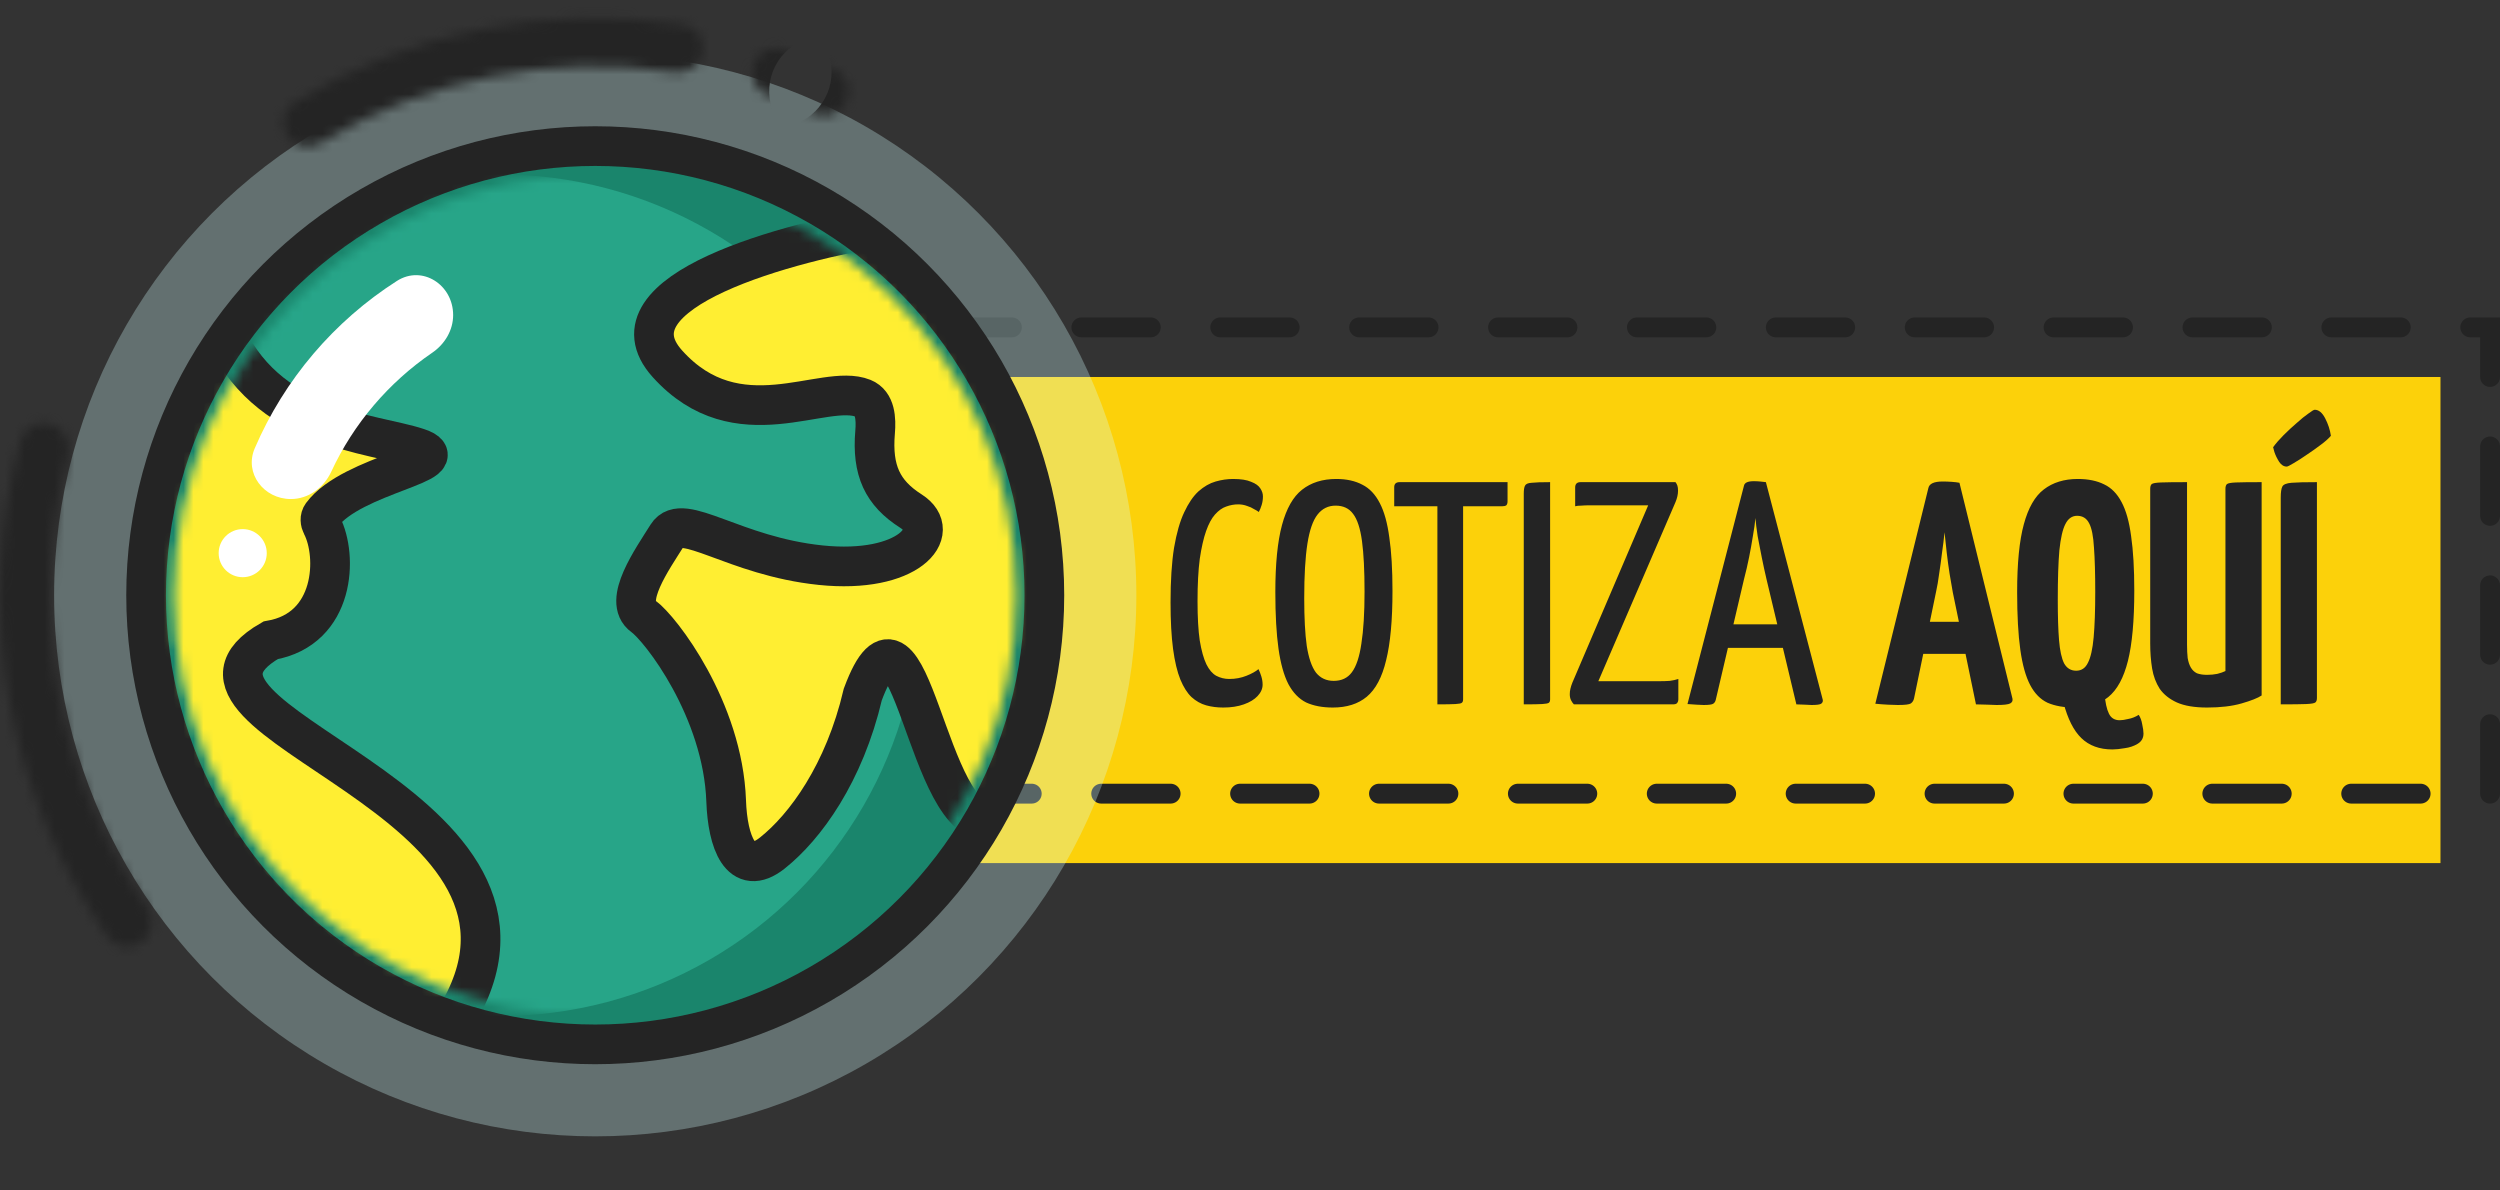
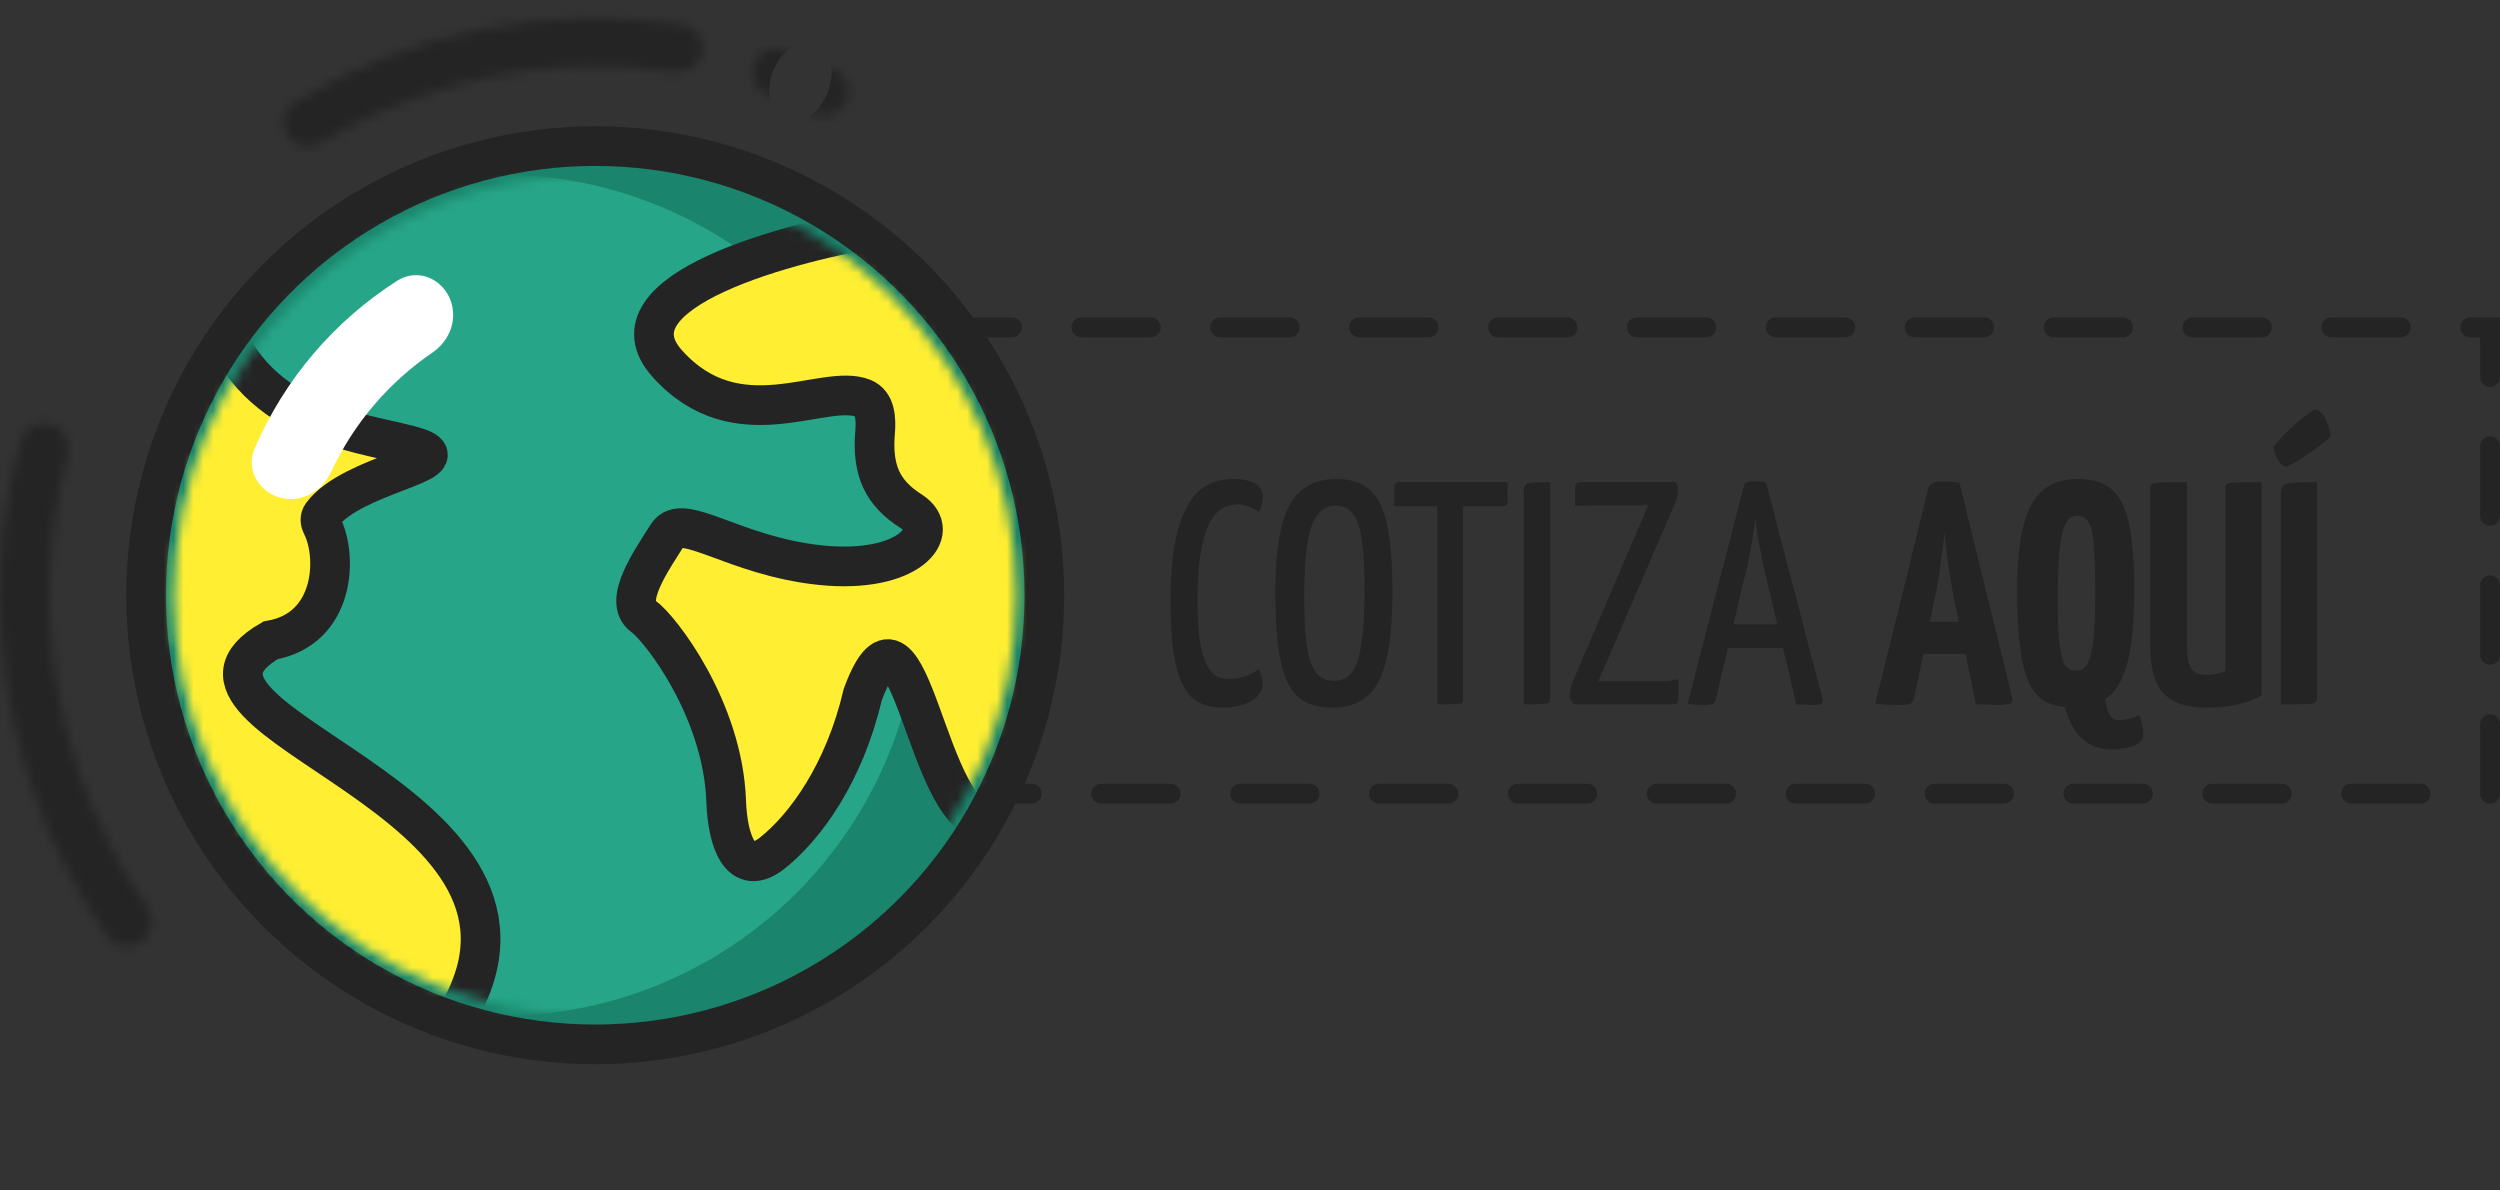
<svg xmlns="http://www.w3.org/2000/svg" width="252" height="120" viewBox="0 0 252 120" fill="none">
  <rect x="0" y="0" width="252" height="120" fill="#333333" stroke="none" />
-   <rect width="186" height="49" transform="translate(60 38)" fill="#FCD10A" />
  <path d="M123.303 71.32C122.685 71.32 122.109 71.245 121.575 71.096C121.042 70.947 120.551 70.669 120.103 70.264C119.677 69.859 119.303 69.272 118.983 68.504C118.663 67.715 118.418 66.691 118.247 65.432C118.077 64.152 117.991 62.584 117.991 60.728C117.991 58.531 118.109 56.696 118.343 55.224C118.599 53.731 118.941 52.536 119.367 51.64C119.794 50.723 120.274 50.019 120.807 49.528C121.362 49.037 121.938 48.707 122.535 48.536C123.133 48.365 123.719 48.28 124.295 48.28C125.085 48.28 125.693 48.376 126.119 48.568C126.567 48.739 126.877 48.963 127.047 49.24C127.218 49.496 127.303 49.763 127.303 50.04C127.303 50.339 127.261 50.627 127.175 50.904C127.09 51.181 126.994 51.416 126.887 51.608C126.781 51.523 126.621 51.427 126.407 51.32C126.215 51.192 125.981 51.085 125.703 51C125.426 50.893 125.127 50.84 124.807 50.84C124.402 50.84 123.997 50.915 123.591 51.064C123.207 51.192 122.834 51.459 122.471 51.864C122.13 52.248 121.831 52.803 121.575 53.528C121.319 54.253 121.106 55.192 120.935 56.344C120.786 57.496 120.711 58.915 120.711 60.6C120.711 62.221 120.786 63.544 120.935 64.568C121.106 65.592 121.33 66.392 121.607 66.968C121.885 67.523 122.215 67.907 122.599 68.12C123.005 68.333 123.442 68.44 123.911 68.44C124.53 68.44 125.106 68.333 125.639 68.12C126.173 67.907 126.578 67.683 126.855 67.448C126.962 67.661 127.058 67.907 127.143 68.184C127.229 68.461 127.271 68.739 127.271 69.016C127.271 69.421 127.101 69.805 126.759 70.168C126.439 70.509 125.981 70.787 125.383 71C124.786 71.213 124.093 71.32 123.303 71.32ZM134.346 71.32C133.3 71.32 132.404 71.149 131.658 70.808C130.932 70.445 130.335 69.827 129.866 68.952C129.418 68.077 129.087 66.893 128.874 65.4C128.66 63.885 128.554 61.976 128.554 59.672C128.554 56.835 128.778 54.584 129.226 52.92C129.674 51.256 130.346 50.072 131.242 49.368C132.159 48.643 133.311 48.28 134.698 48.28C135.722 48.28 136.596 48.472 137.322 48.856C138.047 49.219 138.634 49.837 139.082 50.712C139.53 51.565 139.85 52.717 140.042 54.168C140.255 55.597 140.362 57.4 140.362 59.576C140.362 62.52 140.148 64.845 139.722 66.552C139.316 68.259 138.666 69.485 137.77 70.232C136.895 70.957 135.754 71.32 134.346 71.32ZM134.442 68.632C135.231 68.632 135.839 68.344 136.266 67.768C136.714 67.171 137.034 66.211 137.226 64.888C137.439 63.544 137.546 61.795 137.546 59.64C137.546 57.507 137.46 55.811 137.29 54.552C137.119 53.272 136.82 52.355 136.394 51.8C135.988 51.245 135.402 50.968 134.634 50.968C133.887 50.968 133.279 51.267 132.81 51.864C132.34 52.461 131.999 53.443 131.786 54.808C131.572 56.173 131.466 58.008 131.466 60.312C131.466 62.296 131.551 63.896 131.722 65.112C131.914 66.328 132.223 67.224 132.65 67.8C133.098 68.355 133.695 68.632 134.442 68.632ZM144.889 71V48.984C144.889 48.984 144.911 48.973 144.953 48.952C144.996 48.909 145.145 48.888 145.401 48.888H146.937C147.215 48.888 147.375 48.909 147.417 48.952C147.46 48.973 147.481 48.984 147.481 48.984V70.488C147.481 70.659 147.439 70.776 147.353 70.84C147.289 70.904 147.076 70.947 146.713 70.968C146.351 70.989 145.743 71 144.889 71ZM140.537 51.032V49.112C140.537 48.771 140.719 48.6 141.081 48.6H151.961V50.52C151.961 50.712 151.919 50.851 151.833 50.936C151.748 51 151.609 51.032 151.417 51.032H140.537ZM153.595 71V49.784C153.595 49.379 153.637 49.101 153.723 48.952C153.808 48.781 154.032 48.685 154.395 48.664C154.779 48.621 155.397 48.6 156.251 48.6V70.488C156.251 70.659 156.208 70.776 156.123 70.84C156.037 70.904 155.813 70.947 155.451 70.968C155.109 70.989 154.491 71 153.595 71ZM158.649 71C158.542 70.893 158.446 70.755 158.361 70.584C158.276 70.413 158.233 70.211 158.233 69.976C158.233 69.784 158.254 69.603 158.297 69.432C158.34 69.24 158.404 69.037 158.489 68.824L166.137 50.936H160.185C159.908 50.936 159.641 50.947 159.385 50.968C159.129 50.968 158.926 50.989 158.777 51.032V49.144C158.777 48.781 158.958 48.6 159.321 48.6H168.889C168.974 48.707 169.038 48.824 169.081 48.952C169.124 49.08 169.145 49.251 169.145 49.464C169.145 49.827 169.06 50.211 168.889 50.616L161.113 68.664H167.289C167.652 68.664 167.993 68.653 168.313 68.632C168.633 68.589 168.921 68.525 169.177 68.44V70.488C169.177 70.637 169.134 70.765 169.049 70.872C168.985 70.957 168.846 71 168.633 71H158.649ZM171.73 71.064C171.559 71.064 171.324 71.053 171.026 71.032C170.727 71.011 170.418 70.989 170.098 70.968L175.794 48.952C175.858 48.653 176.188 48.504 176.786 48.504C176.999 48.504 177.212 48.515 177.426 48.536C177.66 48.557 177.852 48.579 178.002 48.6L183.73 70.52C183.772 70.691 183.719 70.829 183.57 70.936C183.442 71.021 183.122 71.064 182.61 71.064C182.418 71.064 182.194 71.053 181.938 71.032C181.703 71.032 181.415 71.021 181.074 71L178.066 58.392C177.895 57.667 177.735 56.931 177.586 56.184C177.436 55.437 177.298 54.723 177.17 54.04C177.063 53.336 176.988 52.728 176.946 52.216C176.903 52.728 176.818 53.336 176.69 54.04C176.583 54.723 176.455 55.437 176.306 56.184C176.156 56.931 175.986 57.667 175.794 58.392L172.946 70.552C172.903 70.723 172.818 70.851 172.69 70.936C172.562 71.021 172.242 71.064 171.73 71.064ZM173.394 65.304V62.936H181.042V65.304H173.394ZM191.305 71.064C191.07 71.064 190.739 71.053 190.313 71.032C189.886 71.011 189.459 70.979 189.033 70.936L194.377 49.208C194.462 48.76 194.942 48.536 195.817 48.536C196.115 48.536 196.414 48.547 196.713 48.568C197.033 48.589 197.299 48.621 197.513 48.664L202.857 70.424C202.899 70.637 202.825 70.797 202.633 70.904C202.441 71.011 201.982 71.064 201.257 71.064C201.022 71.064 200.734 71.053 200.393 71.032C200.051 71.032 199.646 71.021 199.177 71L196.841 59.704C196.734 59.128 196.627 58.509 196.521 57.848C196.414 57.165 196.318 56.461 196.233 55.736C196.147 55.011 196.073 54.317 196.009 53.656C195.945 54.317 195.859 55.011 195.753 55.736C195.667 56.461 195.571 57.165 195.465 57.848C195.379 58.509 195.273 59.128 195.145 59.704L192.937 70.392C192.894 70.605 192.787 70.776 192.617 70.904C192.467 71.011 192.03 71.064 191.305 71.064ZM192.681 65.912V62.68H199.913V65.912H192.681ZM212.928 75.544C211.626 75.544 210.581 75.16 209.792 74.392C209.024 73.645 208.426 72.461 208 70.84L212.128 69.88C212.213 70.819 212.362 71.501 212.576 71.928C212.789 72.376 213.152 72.6 213.664 72.6C213.898 72.6 214.186 72.557 214.528 72.472C214.89 72.408 215.242 72.269 215.584 72.056C215.754 72.312 215.872 72.632 215.936 73.016C216.021 73.4 216.064 73.709 216.064 73.944C216.064 74.392 215.872 74.733 215.488 74.968C215.104 75.203 214.666 75.352 214.176 75.416C213.685 75.501 213.269 75.544 212.928 75.544ZM209.088 71.32C208.042 71.32 207.146 71.16 206.4 70.84C205.674 70.499 205.088 69.901 204.64 69.048C204.192 68.195 203.861 67.011 203.648 65.496C203.434 63.981 203.328 62.04 203.328 59.672C203.328 56.771 203.552 54.499 204 52.856C204.448 51.192 205.12 50.019 206.016 49.336C206.933 48.632 208.074 48.28 209.44 48.28C210.485 48.28 211.37 48.461 212.095 48.824C212.821 49.165 213.408 49.763 213.856 50.616C214.304 51.448 214.624 52.589 214.816 54.04C215.029 55.491 215.136 57.325 215.136 59.544C215.136 62.552 214.922 64.909 214.496 66.616C214.069 68.323 213.408 69.539 212.512 70.264C211.637 70.968 210.496 71.32 209.088 71.32ZM209.28 67.608C209.813 67.608 210.208 67.341 210.464 66.808C210.741 66.275 210.933 65.421 211.04 64.248C211.146 63.075 211.2 61.549 211.2 59.672C211.2 57.816 211.157 56.323 211.072 55.192C211.008 54.061 210.848 53.251 210.592 52.76C210.336 52.248 209.93 51.992 209.376 51.992C208.864 51.992 208.469 52.269 208.192 52.824C207.914 53.357 207.712 54.243 207.584 55.48C207.477 56.717 207.424 58.381 207.424 60.472C207.424 62.136 207.466 63.491 207.552 64.536C207.637 65.581 207.808 66.36 208.064 66.872C208.341 67.363 208.746 67.608 209.28 67.608ZM222.469 71.32C221.211 71.32 220.197 71.149 219.429 70.808C218.683 70.467 218.107 70.008 217.701 69.432C217.317 68.835 217.061 68.152 216.933 67.384C216.805 66.595 216.741 65.752 216.741 64.856V49.272C216.741 49.037 216.795 48.877 216.901 48.792C217.008 48.707 217.317 48.653 217.829 48.632C218.341 48.611 219.216 48.6 220.453 48.6V64.984C220.453 65.496 220.475 65.944 220.517 66.328C220.581 66.712 220.688 67.032 220.837 67.288C220.987 67.544 221.189 67.736 221.445 67.864C221.723 67.971 222.064 68.024 222.469 68.024C222.832 68.024 223.173 67.992 223.493 67.928C223.835 67.843 224.112 67.747 224.325 67.64V49.272C224.325 49.037 224.379 48.877 224.485 48.792C224.592 48.707 224.891 48.653 225.381 48.632C225.893 48.611 226.757 48.6 227.973 48.6V70.104C227.589 70.36 226.917 70.627 225.957 70.904C224.997 71.181 223.835 71.32 222.469 71.32ZM229.898 71V50.168C229.898 49.635 229.951 49.261 230.058 49.048C230.164 48.835 230.474 48.707 230.986 48.664C231.498 48.621 232.351 48.6 233.546 48.6V70.36C233.546 70.573 233.492 70.723 233.386 70.808C233.279 70.893 232.97 70.947 232.458 70.968C231.967 70.989 231.114 71 229.898 71ZM230.506 47.032C230.207 47.032 229.951 46.872 229.738 46.552C229.524 46.211 229.364 45.88 229.258 45.56C229.172 45.24 229.13 45.08 229.13 45.08C229.407 44.696 229.759 44.291 230.186 43.864C230.612 43.437 231.05 43.032 231.498 42.648C231.946 42.243 232.34 41.923 232.682 41.688C233.023 41.432 233.236 41.304 233.322 41.304C233.727 41.304 234.079 41.592 234.378 42.168C234.676 42.744 234.868 43.331 234.954 43.928C234.762 44.163 234.442 44.451 233.994 44.792C233.546 45.133 233.066 45.475 232.554 45.816C232.063 46.157 231.615 46.445 231.21 46.68C230.826 46.915 230.591 47.032 230.506 47.032Z" fill="#242424" />
  <rect x="67" y="33" width="184" height="47" stroke="#242424" stroke-width="2" stroke-linecap="round" stroke-dasharray="7 7" />
-   <circle cx="60" cy="60" r="54.545" fill="#D3FFFE" fill-opacity="0.3" />
  <mask id="path-4-inside-1_102_32" fill="white">
    <path d="M70.812 5.302C71.072 3.988 70.217 2.707 68.894 2.502C55.301 0.399 41.397 3.182 29.661 10.355C28.518 11.053 28.222 12.564 28.968 13.677C29.713 14.79 31.217 15.082 32.362 14.388C43.027 7.926 55.623 5.405 67.953 7.265C69.277 7.464 70.552 6.616 70.812 5.302Z" />
  </mask>
  <path d="M70.812 5.302C71.072 3.988 70.217 2.707 68.894 2.502C55.301 0.399 41.397 3.182 29.661 10.355C28.518 11.053 28.222 12.564 28.968 13.677C29.713 14.79 31.217 15.082 32.362 14.388C43.027 7.926 55.623 5.405 67.953 7.265C69.277 7.464 70.552 6.616 70.812 5.302Z" stroke="#242424" stroke-width="16" mask="url(#path-4-inside-1_102_32)" />
  <mask id="path-5-inside-2_102_32" fill="white">
    <path d="M5.141 42.778C3.823 42.364 2.414 43.096 2.056 44.43C-0.218 52.892 -0.614 61.759 0.91 70.409C2.433 79.058 5.835 87.257 10.863 94.432C11.656 95.563 13.23 95.77 14.327 94.931C15.424 94.091 15.629 92.525 14.84 91.391C10.296 84.854 7.22 77.4 5.836 69.541C4.451 61.681 4.796 53.625 6.832 45.929C7.186 44.594 6.459 43.191 5.141 42.778Z" />
  </mask>
  <path d="M5.141 42.778C3.823 42.364 2.414 43.096 2.056 44.43C-0.218 52.892 -0.614 61.759 0.91 70.409C2.433 79.058 5.835 87.257 10.863 94.432C11.656 95.563 13.23 95.77 14.327 94.931C15.424 94.091 15.629 92.525 14.84 91.391C10.296 84.854 7.22 77.4 5.836 69.541C4.451 61.681 4.796 53.625 6.832 45.929C7.186 44.594 6.459 43.191 5.141 42.778Z" stroke="#242424" stroke-width="16" mask="url(#path-5-inside-2_102_32)" />
  <mask id="path-6-inside-3_102_32" fill="white">
    <path d="M85.271 10.299C85.878 9.105 85.404 7.64 84.186 7.083C82.469 6.298 80.714 5.598 78.928 4.983C77.662 4.547 76.309 5.283 75.927 6.566C75.544 7.85 76.276 9.195 77.541 9.636C79.049 10.161 80.532 10.753 81.986 11.411C83.206 11.963 84.664 11.493 85.271 10.299Z" />
  </mask>
  <path d="M85.271 10.299C85.878 9.105 85.404 7.64 84.186 7.083C82.469 6.298 80.714 5.598 78.928 4.983C77.662 4.547 76.309 5.283 75.927 6.566C75.544 7.85 76.276 9.195 77.541 9.636C79.049 10.161 80.532 10.753 81.986 11.411C83.206 11.963 84.664 11.493 85.271 10.299Z" stroke="#242424" stroke-width="16" mask="url(#path-6-inside-3_102_32)" />
  <circle cx="60" cy="60" r="44.849" fill="#1A856C" />
  <circle cx="60" cy="60" r="45.273" stroke="#242424" stroke-width="4" />
  <mask id="mask0_102_32" style="mask-type:alpha" maskUnits="userSpaceOnUse" x="17" y="17" width="86" height="86">
    <circle cx="60" cy="60" r="42.424" fill="#0FCDC8" />
  </mask>
  <g mask="url(#mask0_102_32)">
    <circle cx="50.303" cy="60" r="42.424" fill="#2AAD8F" fill-opacity="0.81" />
  </g>
  <mask id="mask1_102_32" style="mask-type:alpha" maskUnits="userSpaceOnUse" x="17" y="17" width="86" height="86">
    <circle cx="60" cy="60" r="42.424" fill="#109B95" />
  </mask>
  <g mask="url(#mask1_102_32)">
    <path d="M42.121 45.151C37.576 43.636 26.667 43.333 22.424 33.03C18.182 22.727 10.909 45.331 10.909 66.667C10.909 76.97 41.212 109.091 46.364 101.818C58.485 80.303 13.023 72.727 27.273 64.545C33.822 63.406 34.039 56.024 32.449 52.959C32.272 52.618 32.229 52.205 32.456 51.895C35.487 47.782 46.485 46.606 42.121 45.151Z" fill="#FFEE32" stroke="#242424" stroke-width="4" />
    <path d="M67.273 36.667C60.727 29.394 79.495 24.343 89.697 22.727L107.879 44.242C107.475 56.667 105.333 81.758 100 82.727C93.333 83.939 91.818 56.97 86.97 70C85.111 77.943 81.178 83.341 77.853 85.984C74.651 88.529 73.342 84.833 73.198 80.746C72.874 71.511 66.585 63.362 64.849 62.121C62.727 60.606 65.758 56.364 67.273 53.939C68.788 51.515 73.939 56.061 82.727 56.97C91.515 57.879 95.151 53.636 91.818 51.515C88.956 49.694 87.881 47.425 88.21 43.558C88.323 42.228 88.241 40.646 87.002 40.148C83.033 38.551 74.357 44.538 67.273 36.667Z" fill="#FFEE32" stroke="#242424" stroke-width="4" />
  </g>
  <path fill-rule="evenodd" clip-rule="evenodd" d="M45.677 31.757C45.677 28.71 42.572 26.68 40.005 28.321C33.689 32.361 28.661 38.237 25.675 45.197C24.599 47.706 26.587 50.303 29.317 50.303C31.087 50.303 32.636 49.169 33.382 47.563C35.639 42.699 39.179 38.552 43.568 35.556C44.837 34.69 45.677 33.293 45.677 31.757Z" fill="white" />
-   <circle cx="24.465" cy="55.758" r="2.424" fill="white" />
</svg>